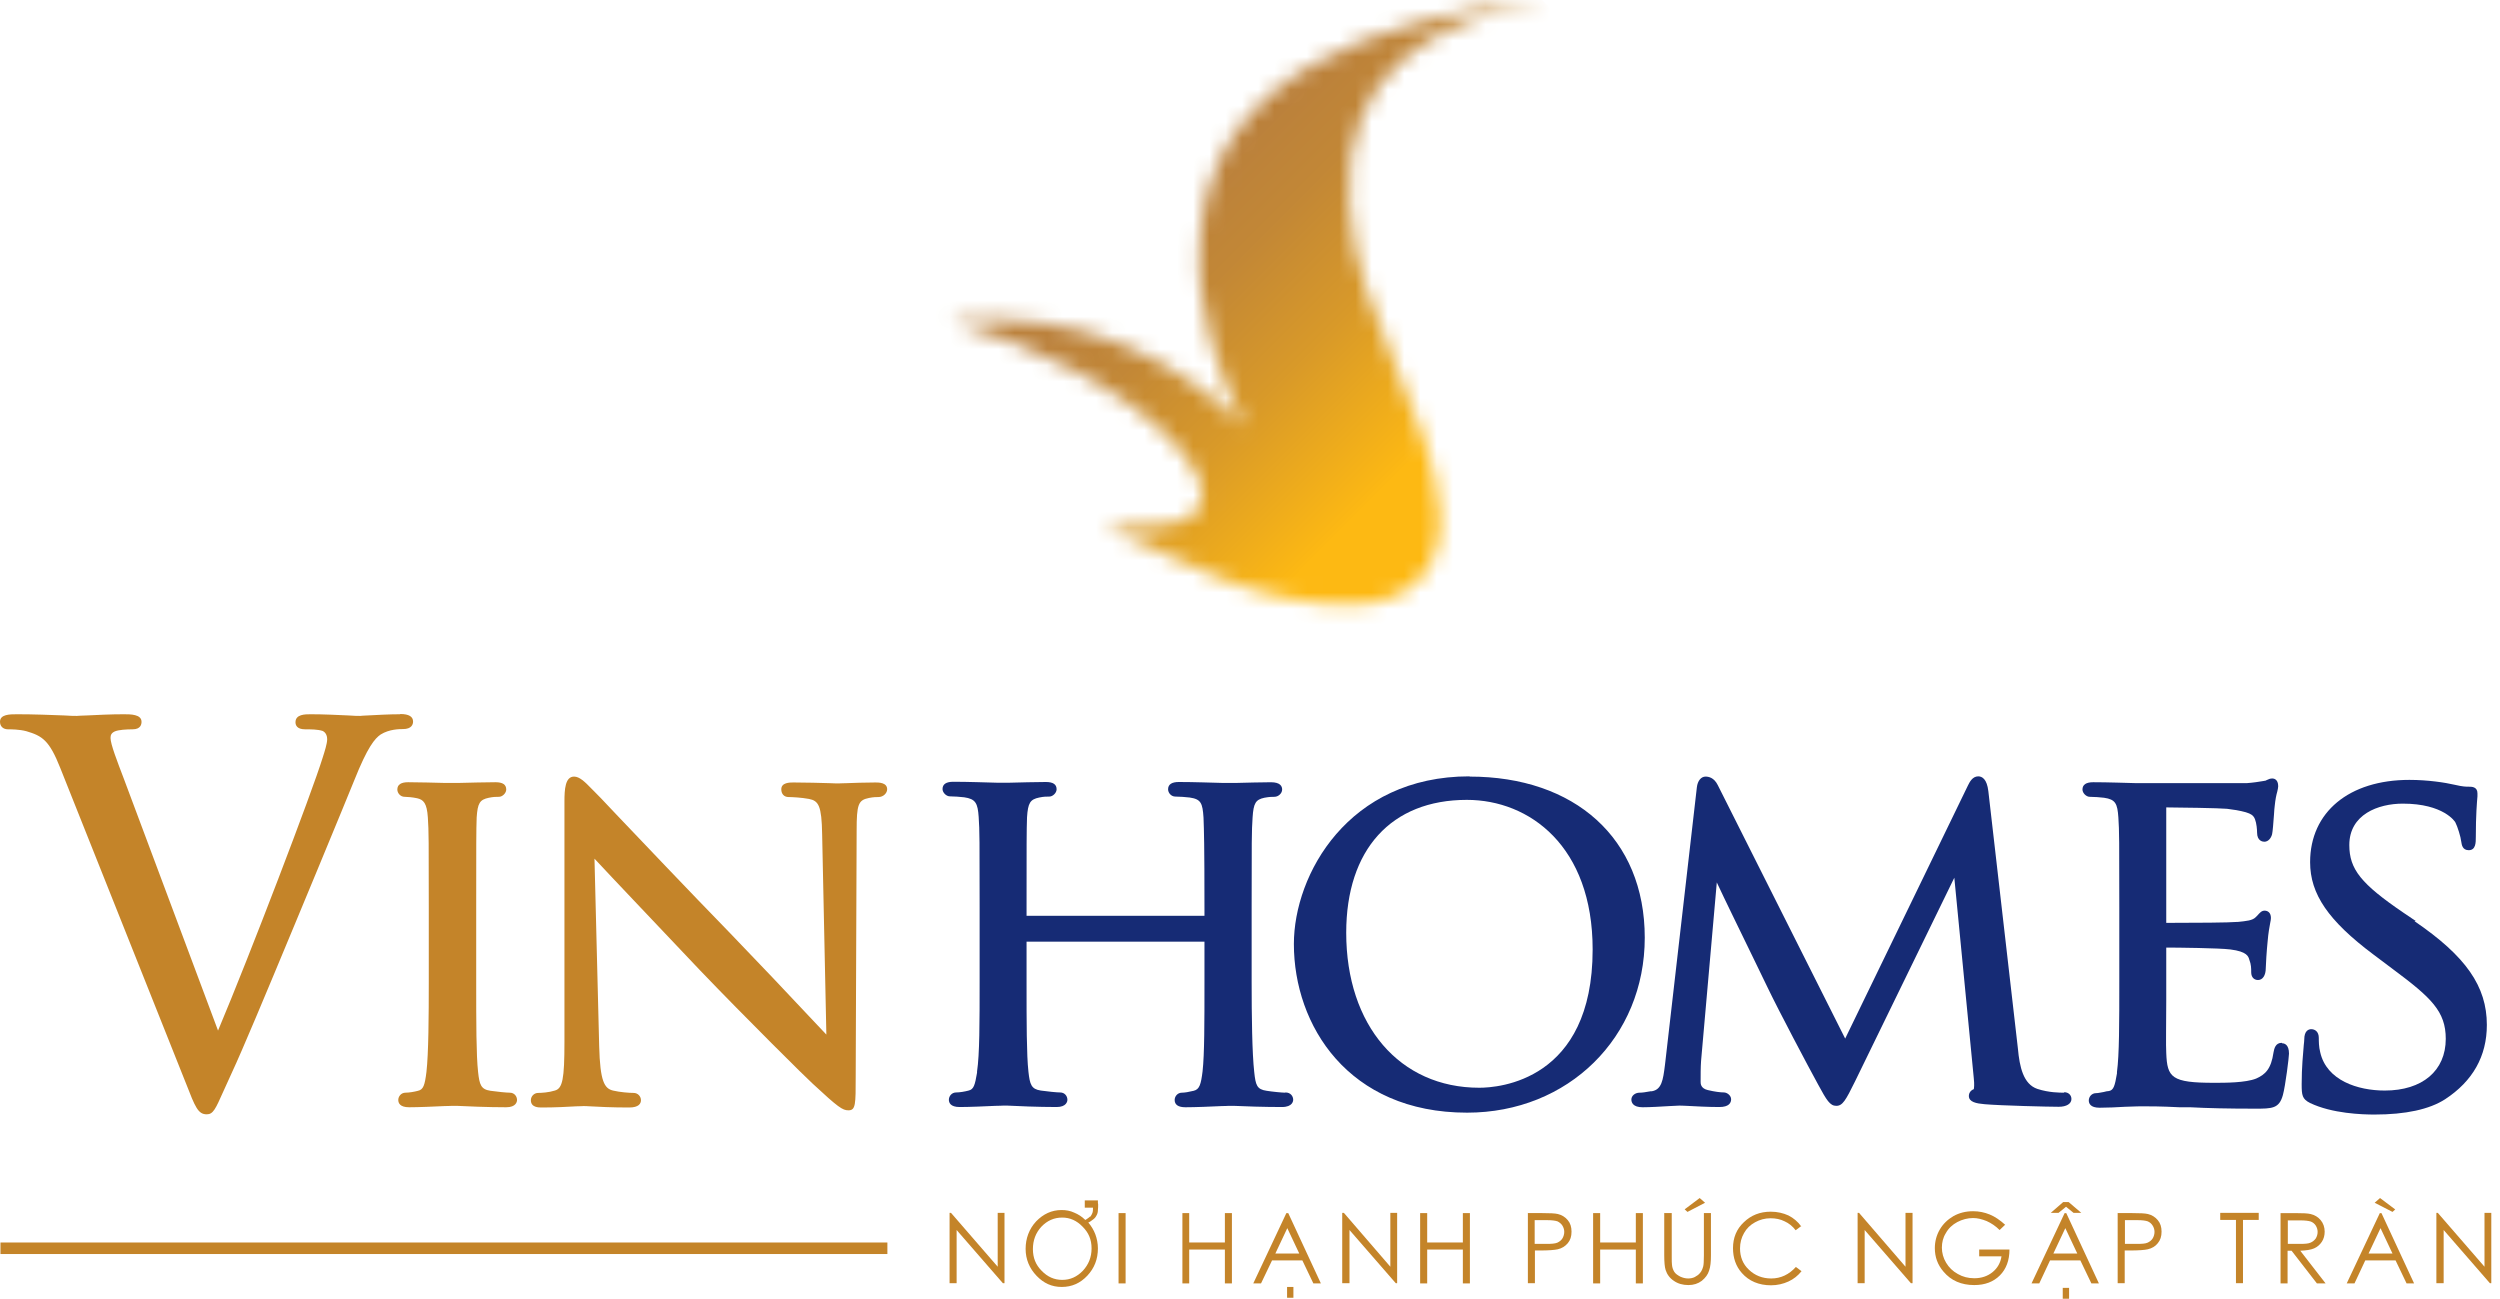
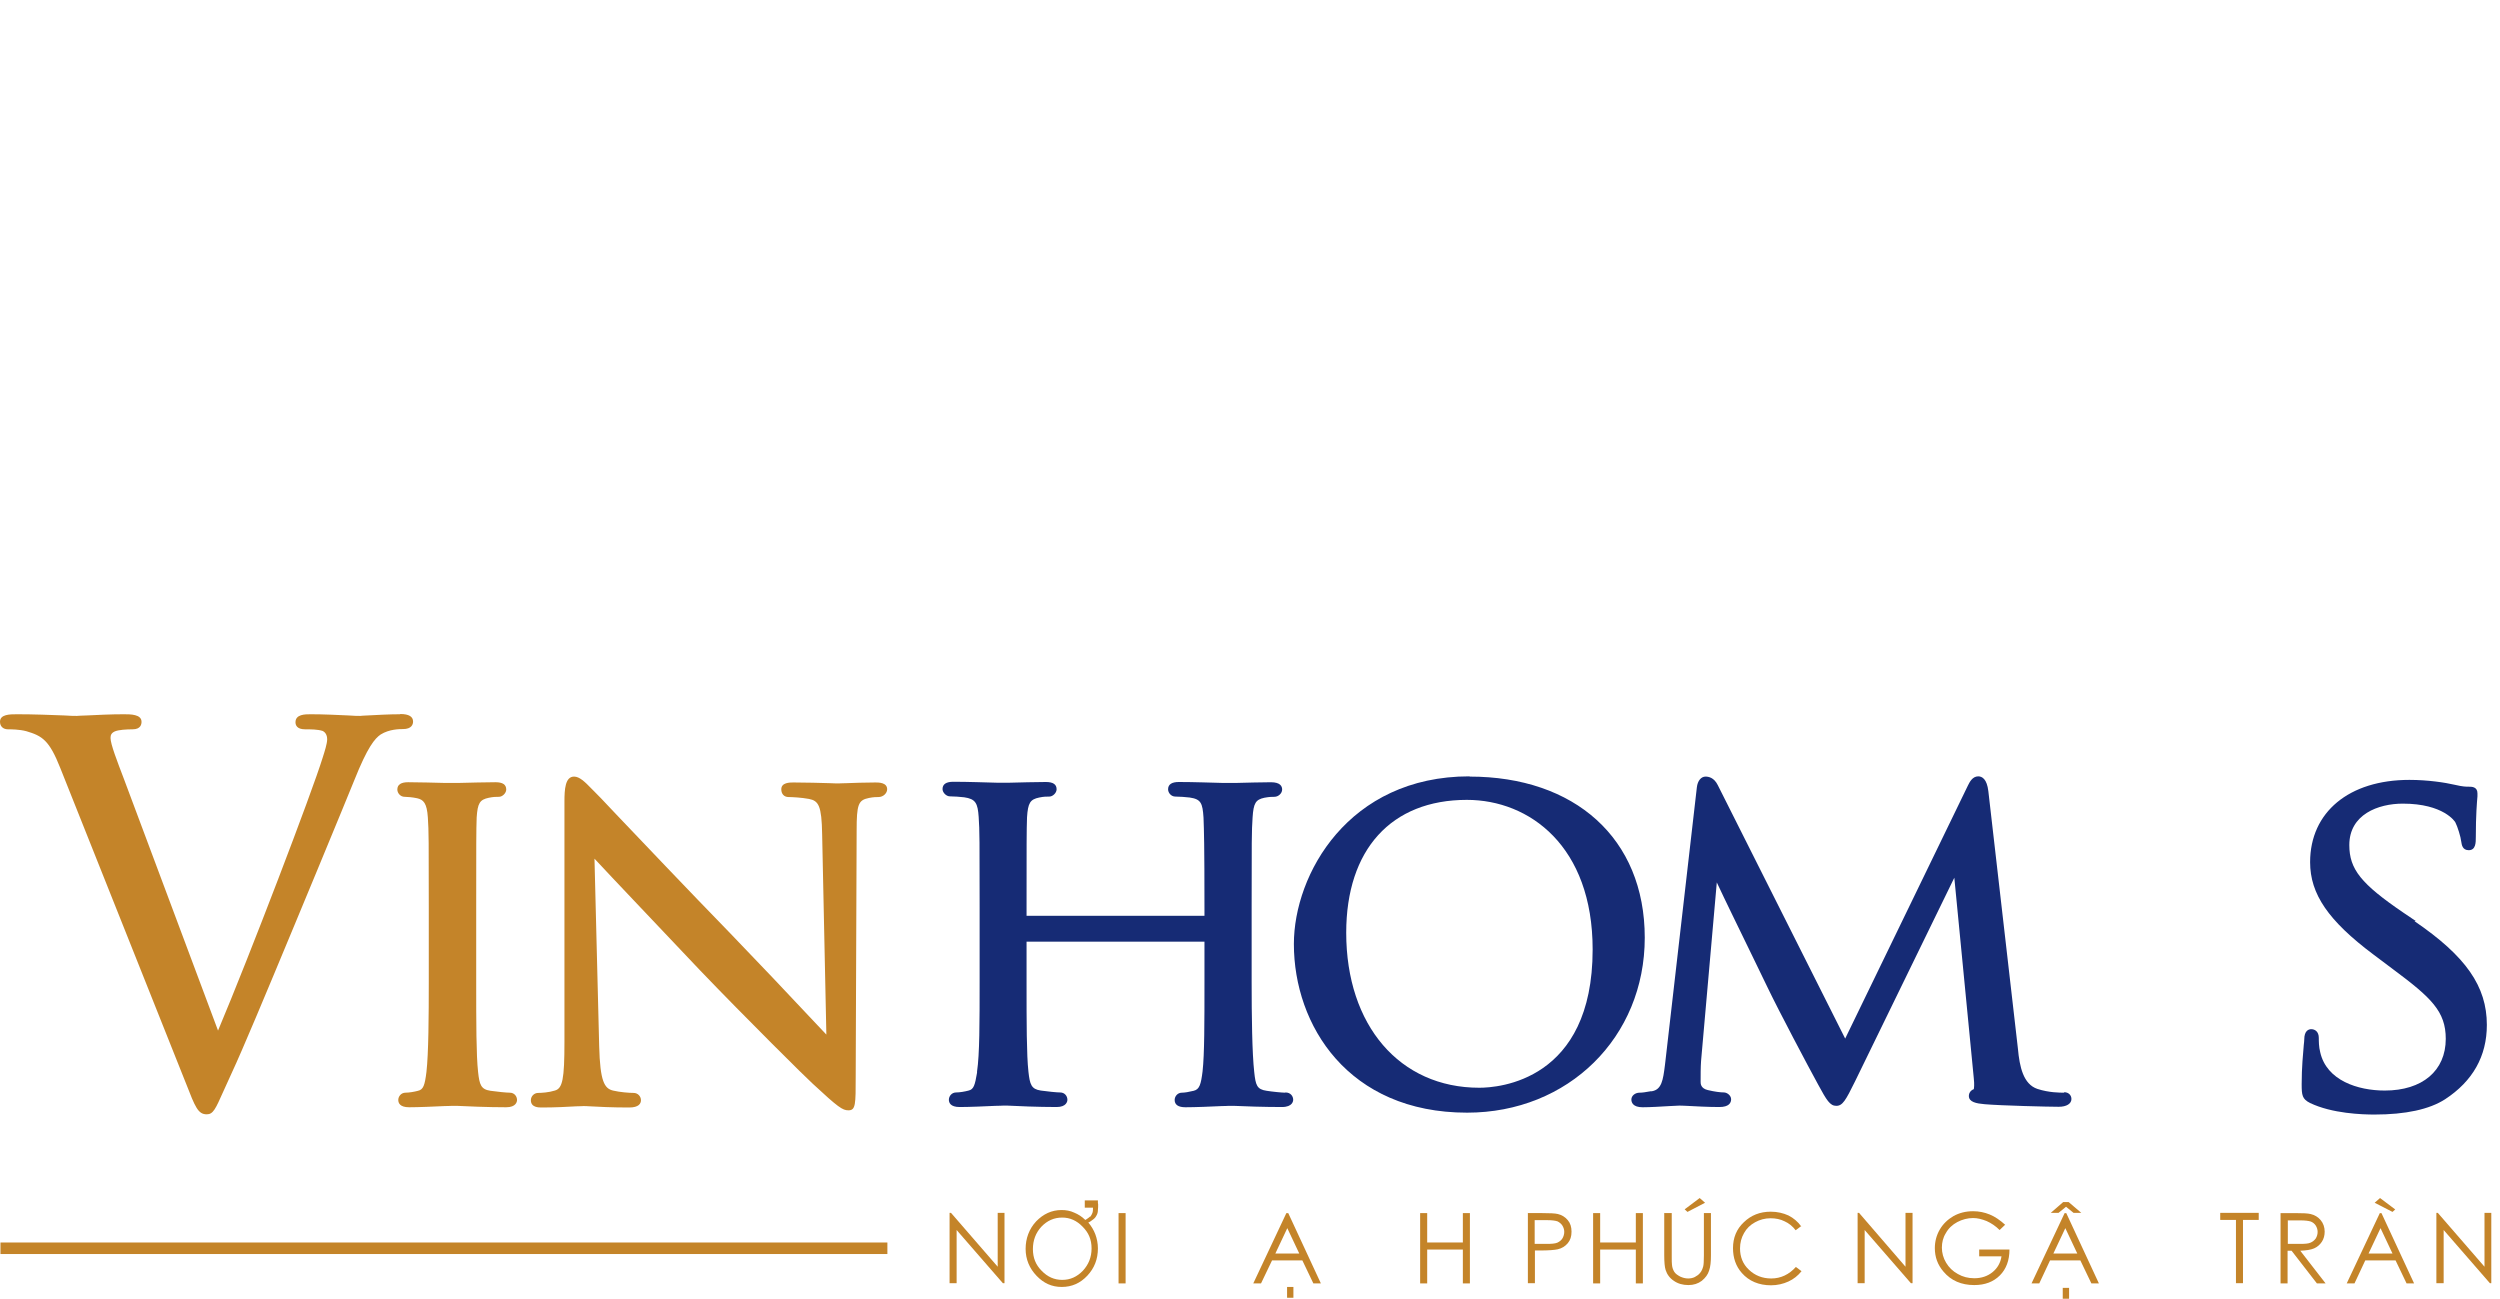
<svg xmlns="http://www.w3.org/2000/svg" width="154" height="80" viewBox="0 0 154 80" fill="none">
  <path d="M148.809 56.733L148.057 56.226C145.44 54.444 144.718 53.546 144.718 52.054C144.718 50.17 146.496 49.504 148.014 49.504C150.529 49.504 151.238 50.619 151.252 50.663C151.382 50.909 151.585 51.561 151.614 51.851C151.643 52.039 151.686 52.372 152.076 52.372C152.51 52.372 152.51 51.894 152.51 51.575C152.51 50.199 152.582 49.388 152.611 49.055C152.611 48.953 152.611 48.895 152.611 48.866C152.611 48.461 152.25 48.461 152.105 48.461C151.903 48.461 151.715 48.461 151.223 48.345C150.602 48.2 149.532 48.041 148.419 48.041C144.703 48.041 142.303 50.025 142.303 53.111C142.303 55.081 143.431 56.718 146.192 58.79L147.407 59.703C149.763 61.456 150.659 62.296 150.659 63.991C150.659 65.962 149.214 67.178 146.901 67.178C145.238 67.178 143.315 66.556 142.925 64.817C142.838 64.484 142.838 64.136 142.838 63.933C142.838 63.542 142.592 63.397 142.375 63.397C142.216 63.397 141.942 63.484 141.942 64.035C141.942 64.122 141.927 64.238 141.913 64.368C141.869 64.889 141.783 65.759 141.783 66.773C141.783 67.468 141.812 67.7 142.303 67.946C143.662 68.598 145.527 68.656 146.264 68.656C148.187 68.656 149.647 68.338 150.616 67.715C152.322 66.599 153.19 65.063 153.19 63.136C153.19 60.761 151.903 58.906 148.737 56.748L148.809 56.733Z" fill="#162B75" />
  <path d="M24.635 43.998C23.999 43.998 23.189 44.042 22.655 44.071C22.423 44.071 22.25 44.1 22.192 44.1C22.062 44.1 21.802 44.1 21.455 44.071C20.819 44.042 19.937 43.998 19.127 43.998C18.794 43.998 18.202 43.998 18.202 44.491C18.202 44.65 18.274 44.926 18.794 44.926C19.127 44.926 19.575 44.926 19.879 45.027C20.11 45.143 20.154 45.389 20.154 45.534C20.154 45.809 19.994 46.302 19.879 46.664C19.243 48.75 15.368 58.892 13.431 63.484L7.633 47.982C7.214 46.881 6.809 45.838 6.809 45.462C6.809 45.288 6.853 45.157 7.07 45.056C7.301 44.955 7.792 44.926 8.168 44.926C8.674 44.926 8.718 44.607 8.718 44.462C8.718 43.998 8.038 43.998 7.633 43.998C6.838 43.998 5.942 44.042 5.364 44.071C5.06 44.071 4.829 44.1 4.728 44.1C4.597 44.1 4.323 44.1 3.947 44.071C3.195 44.042 2.067 43.998 1.055 43.998C0.607 43.998 0 43.998 0 44.462C0 44.737 0.188 44.926 0.492 44.926C0.665 44.926 1.185 44.926 1.619 45.041C2.602 45.331 3.036 45.592 3.716 47.316L11.378 66.541L11.465 66.758C12.028 68.207 12.202 68.642 12.737 68.642C13.127 68.642 13.272 68.323 13.749 67.251C13.893 66.947 14.053 66.57 14.269 66.106C14.963 64.614 16.293 61.427 18.13 57.008L19.561 53.56C20.674 50.865 21.556 48.736 21.816 48.084C22.64 46.012 23.088 45.491 23.45 45.244C23.985 44.911 24.621 44.911 24.823 44.911C25.358 44.911 25.445 44.621 25.445 44.447C25.445 44.143 25.185 43.984 24.664 43.984L24.635 43.998Z" fill="#C48429" />
  <path d="M31.401 67.309C31.184 67.309 30.635 67.251 30.216 67.193C29.623 67.106 29.536 66.817 29.45 66.034C29.334 64.977 29.334 62.992 29.334 60.471V55.907C29.334 51.894 29.334 51.17 29.363 50.359C29.421 49.475 29.551 49.258 30.114 49.142C30.389 49.084 30.563 49.084 30.736 49.084C30.953 49.084 31.184 48.852 31.184 48.635C31.184 48.33 30.968 48.185 30.519 48.185C29.927 48.185 28.857 48.215 28.264 48.229C28.033 48.229 27.888 48.229 27.845 48.229C27.801 48.229 27.628 48.229 27.382 48.229C26.789 48.215 25.763 48.185 25.141 48.185C24.707 48.185 24.476 48.33 24.476 48.635C24.476 48.852 24.664 49.084 24.924 49.084C25.098 49.084 25.416 49.113 25.691 49.171C26.081 49.258 26.298 49.46 26.356 50.359C26.413 51.17 26.413 51.894 26.413 55.907V60.471C26.413 62.586 26.399 64.89 26.269 66.034C26.168 66.846 26.081 67.121 25.748 67.193C25.532 67.251 25.213 67.309 24.982 67.309C24.707 67.309 24.534 67.541 24.534 67.758C24.534 67.932 24.621 68.207 25.199 68.207C25.777 68.207 26.775 68.164 27.368 68.135C27.613 68.135 27.801 68.12 27.845 68.12C27.874 68.12 27.975 68.12 28.134 68.12C28.698 68.149 30.028 68.207 31.184 68.207C31.792 68.207 31.849 67.86 31.849 67.758C31.849 67.541 31.69 67.309 31.401 67.309Z" fill="#C48429" />
  <path d="M53.94 48.2C53.217 48.2 52.596 48.229 52.162 48.243C51.945 48.243 51.772 48.258 51.67 48.258C51.569 48.258 51.367 48.258 51.092 48.243C50.528 48.229 49.69 48.2 48.88 48.2C48.649 48.2 48.128 48.2 48.128 48.62C48.128 48.91 48.302 49.098 48.577 49.098C48.779 49.098 49.372 49.127 49.834 49.214C50.427 49.33 50.615 49.634 50.644 51.387L50.904 63.731C50.629 63.441 50.282 63.079 49.878 62.644C48.562 61.239 46.755 59.327 45.006 57.516C42.201 54.633 39.541 51.822 37.936 50.141C37.199 49.359 36.707 48.837 36.562 48.707L36.432 48.577C36.028 48.157 35.695 47.838 35.362 47.838C34.813 47.838 34.77 48.635 34.77 49.374V64.18C34.77 66.483 34.654 67.048 34.177 67.179C33.816 67.295 33.353 67.324 33.151 67.324C32.905 67.324 32.702 67.526 32.702 67.773C32.702 68.222 33.179 68.222 33.367 68.222C34.206 68.222 35.016 68.178 35.507 68.149C35.724 68.149 35.868 68.135 35.941 68.135C36.013 68.135 36.143 68.135 36.331 68.149C36.837 68.178 37.676 68.222 38.76 68.222C39.353 68.222 39.483 67.975 39.483 67.773C39.483 67.526 39.281 67.324 39.035 67.324C38.76 67.324 38.182 67.28 37.762 67.179C37.227 67.048 36.967 66.614 36.91 64.455L36.62 52.894C37.748 54.111 40.249 56.733 43.112 59.761C45.902 62.673 49.762 66.498 50.066 66.759C51.641 68.222 51.902 68.396 52.263 68.396C52.711 68.396 52.711 68.034 52.711 66.309L52.769 51.17C52.769 49.547 52.87 49.287 53.521 49.156C53.796 49.098 53.998 49.098 54.114 49.098C54.417 49.098 54.649 48.852 54.649 48.62C54.649 48.2 54.128 48.2 53.926 48.2H53.94Z" fill="#C48429" />
  <path d="M79.168 67.309C78.98 67.309 78.388 67.251 78.026 67.193C77.419 67.106 77.347 66.846 77.26 66.034C77.13 64.875 77.101 62.572 77.101 60.471V55.908C77.101 51.895 77.101 51.17 77.159 50.359C77.216 49.475 77.347 49.258 77.882 49.142C78.2 49.084 78.33 49.084 78.503 49.084C78.749 49.084 78.98 48.867 78.98 48.635C78.98 48.432 78.865 48.186 78.286 48.186C77.708 48.186 76.739 48.215 76.147 48.229C75.886 48.229 75.698 48.229 75.655 48.229C75.626 48.229 75.51 48.229 75.323 48.229C74.744 48.215 73.515 48.171 72.619 48.171C72.185 48.171 71.954 48.316 71.954 48.62C71.954 48.838 72.142 49.069 72.402 49.069C72.633 49.069 73.067 49.098 73.284 49.127C73.978 49.229 74.079 49.461 74.137 50.373C74.166 51.17 74.195 51.996 74.195 55.951V56.415H63.236V55.951C63.236 51.981 63.236 51.156 63.265 50.344C63.323 49.461 63.453 49.243 64.017 49.127C64.292 49.069 64.465 49.069 64.639 49.069C64.856 49.069 65.087 48.838 65.087 48.62C65.087 48.316 64.87 48.171 64.422 48.171C63.829 48.171 62.774 48.2 62.195 48.215C61.978 48.215 61.819 48.215 61.791 48.215C61.747 48.215 61.617 48.215 61.4 48.215C60.793 48.2 59.622 48.157 58.726 48.157C58.292 48.157 58.06 48.302 58.06 48.606C58.06 48.823 58.292 49.055 58.509 49.055C58.726 49.055 59.174 49.084 59.391 49.113C60.099 49.214 60.229 49.475 60.287 50.33C60.345 51.141 60.345 51.865 60.345 55.879V60.442C60.345 62.963 60.345 64.948 60.186 66.005V66.078C60.056 66.846 59.983 67.106 59.665 67.179C59.448 67.237 59.13 67.295 58.899 67.295C58.624 67.295 58.451 67.526 58.451 67.744C58.451 67.918 58.538 68.193 59.116 68.193C59.694 68.193 60.706 68.15 61.299 68.121C61.559 68.121 61.733 68.106 61.776 68.106C61.805 68.106 61.906 68.106 62.065 68.106C62.629 68.135 63.93 68.193 65.087 68.193C65.694 68.193 65.752 67.845 65.752 67.744C65.752 67.526 65.593 67.295 65.304 67.295C65.087 67.295 64.537 67.237 64.118 67.179C63.525 67.092 63.439 66.802 63.352 66.02C63.236 64.962 63.236 63.006 63.236 60.515V58.008H74.195V60.515C74.195 62.992 74.195 64.933 74.079 65.991C73.978 66.802 73.891 67.106 73.53 67.193C73.226 67.266 72.981 67.309 72.807 67.309C72.532 67.309 72.359 67.541 72.359 67.758C72.359 68.048 72.576 68.207 73.024 68.207C73.602 68.207 74.672 68.164 75.25 68.135C75.482 68.135 75.641 68.121 75.669 68.121C75.698 68.121 75.829 68.121 76.016 68.121C76.609 68.15 77.867 68.193 78.966 68.193C79.631 68.193 79.66 67.816 79.66 67.744C79.66 67.526 79.501 67.295 79.183 67.295L79.168 67.309Z" fill="#162B75" />
  <path d="M90.517 47.823C83.057 47.823 79.703 53.864 79.703 58.153C79.703 63.151 83.043 68.54 90.373 68.54C96.604 68.54 101.317 63.904 101.317 57.762C101.317 51.619 96.98 47.838 90.532 47.838L90.517 47.823ZM91.124 67.005C86.223 67.005 82.927 63.166 82.927 57.457C82.927 52.329 85.703 49.272 90.358 49.272C94.218 49.272 98.107 52.126 98.107 58.486C98.107 66.599 92.295 67.005 91.124 67.005Z" fill="#162B75" />
  <path d="M127.152 67.309C126.892 67.309 126.212 67.309 125.504 67.077C124.636 66.787 124.405 65.715 124.304 64.6L122.482 48.736C122.395 47.983 122.092 47.823 121.861 47.823C121.499 47.823 121.326 48.185 121.224 48.388L113.663 63.977L105.813 48.359C105.582 47.896 105.249 47.838 105.061 47.838C104.786 47.838 104.57 48.099 104.526 48.504L102.589 65.368L102.56 65.614C102.444 66.541 102.358 67.121 101.75 67.222H101.678C101.346 67.28 101.187 67.309 100.999 67.309C100.724 67.309 100.493 67.497 100.493 67.729C100.493 67.903 100.579 68.207 101.187 68.207C101.649 68.207 102.343 68.164 102.835 68.135C103.109 68.12 103.341 68.106 103.428 68.106C103.5 68.106 103.659 68.106 103.89 68.12C104.425 68.149 105.22 68.193 105.914 68.193C106.507 68.193 106.637 67.932 106.637 67.715C106.637 67.483 106.391 67.294 106.189 67.294C105.986 67.294 105.625 67.251 105.206 67.15C104.758 67.048 104.758 66.744 104.758 66.642C104.758 66.222 104.758 65.744 104.786 65.353L105.755 54.357C106.247 55.415 107.157 57.269 107.909 58.819C108.3 59.616 108.647 60.34 108.878 60.819C109.572 62.267 111.365 65.657 112.001 66.816C112.521 67.772 112.724 68.12 113.114 68.12C113.504 68.12 113.692 67.787 114.27 66.614L120.386 54.067L121.586 66.425C121.629 66.816 121.6 67.019 121.586 67.092C121.398 67.164 121.282 67.323 121.282 67.512C121.282 67.888 121.745 67.975 122.251 68.019C123.234 68.106 126.227 68.178 126.819 68.178C127.297 68.178 127.6 67.99 127.6 67.7C127.6 67.454 127.412 67.28 127.152 67.28V67.309Z" fill="#162B75" />
-   <path d="M140.554 64.238C140.164 64.238 140.091 64.6 140.048 64.832C139.903 65.846 139.542 66.193 138.978 66.44C138.327 66.701 137.07 66.701 136.39 66.701C133.759 66.701 133.499 66.382 133.441 64.861C133.412 64.498 133.441 62.832 133.441 61.615C133.441 61.137 133.441 60.717 133.441 60.471V58.37C134.077 58.37 136.708 58.399 137.388 58.486C138.429 58.616 138.501 58.921 138.559 59.123C138.674 59.413 138.674 59.66 138.674 59.891C138.674 60.224 138.877 60.369 139.094 60.369C139.383 60.369 139.571 60.08 139.571 59.645C139.571 59.486 139.629 58.515 139.686 57.993C139.73 57.443 139.802 57.095 139.845 56.849C139.874 56.719 139.889 56.617 139.889 56.545C139.889 56.212 139.686 56.096 139.498 56.096C139.311 56.096 139.209 56.226 139.05 56.4L138.949 56.501C138.747 56.704 138.4 56.733 137.85 56.791H137.793C137.359 56.834 135.277 56.849 133.441 56.849C133.441 56.849 133.441 56.82 133.441 56.806V49.779C133.441 49.779 133.441 49.75 133.441 49.736C134.077 49.736 136.78 49.779 137.185 49.822C138.645 50.011 138.79 50.185 138.906 50.46C139.007 50.721 139.036 51.112 139.036 51.286C139.036 51.807 139.383 51.851 139.484 51.851C139.73 51.851 139.903 51.619 139.961 51.387C140.004 51.184 140.033 50.75 140.077 50.185C140.091 49.953 140.106 49.75 140.12 49.663C140.164 49.228 140.221 48.968 140.279 48.765C140.308 48.62 140.337 48.533 140.337 48.432C140.337 47.983 140.048 47.954 139.976 47.954C139.845 47.954 139.744 47.997 139.657 48.041C139.629 48.055 139.585 48.069 139.571 48.084L139.412 48.113C139.166 48.156 138.79 48.214 138.385 48.243C138.212 48.243 137.576 48.243 136.52 48.243C135.046 48.243 133.152 48.243 132.385 48.243H132.039C132.039 48.243 131.851 48.243 131.634 48.243C131.012 48.229 129.841 48.185 128.945 48.185C128.511 48.185 128.28 48.33 128.28 48.635C128.28 48.852 128.511 49.084 128.728 49.084C128.974 49.084 129.407 49.113 129.61 49.142C130.318 49.243 130.434 49.504 130.492 50.358C130.549 51.17 130.549 51.894 130.549 55.907V60.471C130.549 62.992 130.549 64.976 130.405 66.034V66.121C130.275 66.889 130.202 67.15 129.913 67.207C129.812 67.207 129.711 67.237 129.595 67.266C129.422 67.294 129.248 67.338 129.118 67.338C128.843 67.338 128.67 67.57 128.67 67.787C128.67 67.961 128.757 68.236 129.335 68.236C129.783 68.236 130.448 68.207 130.896 68.178C131.475 68.149 131.981 68.149 132.039 68.149C132.414 68.149 133.123 68.149 134.25 68.207H134.916C135.971 68.265 137.272 68.294 138.906 68.294C139.961 68.294 140.395 68.294 140.626 67.454C140.785 66.874 141.002 65.107 141.002 64.904C141.002 64.339 140.713 64.267 140.583 64.267L140.554 64.238Z" fill="#162B75" />
  <path d="M54.663 76.538H0.029V77.248H54.663V76.538Z" fill="#C48429" />
  <path d="M58.494 79.044V74.712H58.581L61.458 78.03V74.712H61.877V79.044H61.776L58.928 75.769V79.044H58.48H58.494Z" fill="#C48429" />
  <path d="M68.903 74.727H69.337V79.058H68.903V74.727Z" fill="#C48429" />
-   <path d="M72.836 74.727H73.255V76.537H75.453V74.727H75.886V79.058H75.453V76.972H73.255V79.058H72.836V74.727Z" fill="#C48429" />
  <path d="M79.356 74.727L81.366 79.058H80.903L80.224 77.639H78.359L77.679 79.058H77.202L79.24 74.727H79.342H79.356ZM79.298 75.654L78.561 77.218H80.035L79.298 75.654Z" fill="#C48429" />
-   <path d="M82.681 79.044V74.712H82.782L85.645 78.03V74.712H86.064V79.044H85.978L83.129 75.769V79.044H82.681Z" fill="#C48429" />
  <path d="M87.481 74.727H87.915V76.537H90.112V74.727H90.546V79.058H90.112V76.972H87.915V79.058H87.481V74.727Z" fill="#C48429" />
  <path d="M94.103 74.726H94.97C95.462 74.726 95.794 74.741 95.968 74.784C96.213 74.842 96.416 74.973 96.575 75.161C96.734 75.349 96.806 75.581 96.806 75.871C96.806 76.161 96.734 76.392 96.575 76.581C96.416 76.769 96.213 76.9 95.953 76.957C95.751 77.001 95.389 77.03 94.854 77.03H94.551V79.044H94.117V74.712L94.103 74.726ZM94.536 75.161V76.624H95.274C95.563 76.624 95.78 76.61 95.924 76.552C96.054 76.494 96.17 76.407 96.242 76.291C96.314 76.175 96.358 76.03 96.358 75.885C96.358 75.74 96.314 75.61 96.242 75.494C96.17 75.378 96.054 75.291 95.939 75.234C95.808 75.19 95.592 75.161 95.302 75.161H94.536Z" fill="#C48429" />
  <path d="M98.136 74.727H98.57V76.537H100.767V74.727H101.201V79.058H100.767V76.972H98.57V79.058H98.136V74.727Z" fill="#C48429" />
  <path d="M102.546 74.726H102.979V77.334C102.979 77.638 102.979 77.841 102.994 77.914C103.008 78.088 103.066 78.232 103.138 78.348C103.211 78.464 103.341 78.551 103.5 78.638C103.659 78.71 103.818 78.754 103.991 78.754C104.136 78.754 104.28 78.725 104.396 78.667C104.526 78.595 104.642 78.522 104.729 78.406C104.815 78.305 104.873 78.174 104.917 78.015C104.945 77.914 104.96 77.682 104.96 77.334V74.726H105.394V77.334C105.394 77.725 105.365 78.03 105.278 78.276C105.206 78.508 105.061 78.71 104.83 78.899C104.599 79.073 104.324 79.16 104.006 79.16C103.659 79.16 103.355 79.073 103.109 78.899C102.864 78.739 102.69 78.508 102.603 78.232C102.546 78.058 102.517 77.754 102.517 77.32V74.712L102.546 74.726Z" fill="#C48429" />
  <path d="M110.96 75.523L110.613 75.784C110.425 75.538 110.194 75.35 109.933 75.234C109.673 75.103 109.384 75.045 109.066 75.045C108.719 75.045 108.401 75.132 108.112 75.292C107.823 75.451 107.591 75.668 107.432 75.958C107.273 76.233 107.186 76.552 107.186 76.9C107.186 77.421 107.36 77.87 107.736 78.218C108.097 78.566 108.56 78.754 109.109 78.754C109.702 78.754 110.208 78.508 110.627 78.044L110.974 78.305C110.757 78.58 110.483 78.798 110.165 78.942C109.847 79.087 109.485 79.174 109.095 79.174C108.343 79.174 107.736 78.913 107.302 78.421C106.926 78.001 106.753 77.479 106.753 76.885C106.753 76.248 106.97 75.712 107.418 75.292C107.866 74.857 108.415 74.64 109.08 74.64C109.485 74.64 109.847 74.727 110.165 74.871C110.483 75.031 110.757 75.263 110.96 75.552V75.523Z" fill="#C48429" />
  <path d="M114.429 79.044V74.712H114.516L117.379 78.03V74.712H117.813V79.044H117.711L114.863 75.769V79.044H114.415H114.429Z" fill="#C48429" />
  <path d="M123.509 75.451L123.176 75.77C122.93 75.524 122.67 75.35 122.381 75.219C122.092 75.103 121.817 75.031 121.543 75.031C121.21 75.031 120.877 75.118 120.574 75.277C120.27 75.437 120.024 75.668 119.865 75.958C119.692 76.233 119.62 76.538 119.62 76.856C119.62 77.175 119.706 77.494 119.88 77.784C120.053 78.073 120.285 78.305 120.603 78.479C120.906 78.653 121.239 78.74 121.615 78.74C122.063 78.74 122.439 78.609 122.742 78.363C123.046 78.117 123.234 77.784 123.292 77.392H121.918V76.972H123.783C123.783 77.639 123.581 78.175 123.191 78.566C122.8 78.957 122.28 79.16 121.615 79.16C120.82 79.16 120.184 78.885 119.721 78.334C119.359 77.914 119.186 77.436 119.186 76.885C119.186 76.48 119.287 76.089 119.49 75.741C119.692 75.393 119.981 75.118 120.328 74.915C120.69 74.712 121.094 74.611 121.543 74.611C121.904 74.611 122.251 74.683 122.569 74.814C122.887 74.944 123.205 75.161 123.523 75.451H123.509Z" fill="#C48429" />
  <path d="M127.282 74.727L129.292 79.058H128.829L128.149 77.639H126.284L125.619 79.058H125.142L127.181 74.727H127.282ZM127.224 75.654L126.487 77.218H127.961L127.224 75.654Z" fill="#C48429" />
-   <path d="M130.463 74.726H131.316C131.807 74.726 132.14 74.741 132.313 74.784C132.559 74.842 132.761 74.973 132.92 75.161C133.079 75.349 133.152 75.581 133.152 75.871C133.152 76.161 133.079 76.392 132.92 76.581C132.776 76.769 132.559 76.9 132.299 76.957C132.111 77.001 131.735 77.03 131.2 77.03H130.882V79.044H130.448V74.712L130.463 74.726ZM130.896 75.161V76.624H131.634C131.937 76.624 132.154 76.61 132.284 76.552C132.414 76.494 132.53 76.407 132.602 76.291C132.675 76.175 132.718 76.03 132.718 75.885C132.718 75.74 132.675 75.61 132.602 75.494C132.53 75.378 132.429 75.291 132.299 75.234C132.169 75.19 131.966 75.161 131.677 75.161H130.911H130.896Z" fill="#C48429" />
  <path d="M136.766 75.147V74.712H139.137V75.147H138.168V79.044H137.735V75.147H136.766Z" fill="#C48429" />
  <path d="M140.496 74.727H141.363C141.841 74.727 142.159 74.741 142.332 74.784C142.592 74.843 142.795 74.973 142.954 75.161C143.113 75.35 143.2 75.596 143.2 75.871C143.2 76.103 143.142 76.32 143.026 76.494C142.91 76.668 142.751 76.813 142.549 76.9C142.347 76.987 142.057 77.03 141.696 77.045L143.257 79.058H142.722L141.161 77.045H140.915V79.058H140.482V74.727H140.496ZM140.93 75.161V76.624H141.682C141.971 76.624 142.188 76.61 142.318 76.552C142.462 76.494 142.563 76.407 142.65 76.291C142.722 76.175 142.766 76.03 142.766 75.886C142.766 75.741 142.722 75.61 142.65 75.494C142.578 75.379 142.462 75.292 142.347 75.248C142.216 75.205 142 75.176 141.71 75.176H140.944L140.93 75.161Z" fill="#C48429" />
  <path d="M146.698 74.727L148.708 79.058H148.245L147.566 77.639H145.701L145.036 79.058H144.558L146.597 74.727H146.698ZM146.64 75.654L145.903 77.218H147.378L146.64 75.654Z" fill="#C48429" />
  <path d="M150.081 79.044V74.712H150.168L153.045 78.03V74.712H153.464V79.044H153.377L150.529 75.769V79.044H150.081Z" fill="#C48429" />
  <path d="M67.169 74.944C67.169 74.944 67.27 74.799 67.299 74.698C67.328 74.611 67.328 74.509 67.328 74.393H66.822V73.944H67.631V74.06C67.631 74.06 67.631 74.147 67.646 74.191C67.646 74.306 67.646 74.408 67.631 74.538C67.631 74.669 67.602 74.785 67.53 74.9C67.472 75.016 67.371 75.103 67.255 75.176C67.226 75.205 67.183 75.234 67.154 75.248C67.111 75.277 67.082 75.292 67.038 75.306C67.226 75.523 67.371 75.77 67.472 76.031C67.573 76.306 67.631 76.596 67.631 76.9C67.631 77.566 67.414 78.117 66.981 78.58C66.547 79.044 66.026 79.276 65.405 79.276C64.783 79.276 64.292 79.044 63.858 78.595C63.41 78.131 63.178 77.566 63.178 76.929C63.178 76.291 63.395 75.697 63.829 75.234C64.263 74.785 64.783 74.538 65.39 74.538C65.665 74.538 65.925 74.582 66.171 74.698C66.417 74.799 66.648 74.944 66.851 75.147C66.879 75.147 66.923 75.103 66.995 75.06C67.067 75.002 67.125 74.973 67.14 74.944H67.169ZM65.434 75.002C64.928 75.002 64.508 75.19 64.147 75.567C63.8 75.944 63.627 76.407 63.627 76.943C63.627 77.479 63.8 77.914 64.162 78.276C64.523 78.653 64.942 78.841 65.434 78.841C65.925 78.841 66.345 78.653 66.706 78.276C67.053 77.899 67.241 77.45 67.241 76.9C67.241 76.349 67.053 75.929 66.692 75.567C66.33 75.19 65.911 75.002 65.434 75.002Z" fill="#C48429" />
  <path d="M79.284 79.942V79.276H79.674V79.942H79.284Z" fill="#C48429" />
  <path d="M103.775 74.495L104.7 73.799L105.032 74.089L103.948 74.654L103.775 74.495Z" fill="#C48429" />
  <path d="M126.328 74.712L127.094 74.046H127.427L128.207 74.712H127.73L127.268 74.336L126.805 74.712H126.328ZM127.065 80V79.334H127.456V80H127.065Z" fill="#C48429" />
  <path d="M147.551 74.495L147.378 74.654L146.279 74.089L146.611 73.799L147.537 74.495H147.551Z" fill="#C48429" />
  <mask id="mask0_4562_218202" style="mask-type:luminance" maskUnits="userSpaceOnUse" x="58" y="0" width="37" height="38">
-     <path d="M94.768 0C84.792 1.217 74.585 4.535 73.92 14.618C73.602 19.326 75.033 22.861 76.653 26.28C72.605 22.238 66.749 18.993 58.538 19.79C63.54 21.224 69.438 23.962 72.605 27.599C73.27 28.367 74.253 29.699 74.021 30.844C73.631 32.756 70.161 32.365 68.05 32.467C72.417 34.234 77.303 37.436 83.534 37.233C86.643 37.132 88.941 35.219 88.695 31.655C88.262 25.266 83.607 19.804 83.129 12.59C82.58 4.448 88.233 1.449 94.565 0.116C94.695 0.159 94.898 0.116 94.941 0.072C94.984 0.043 94.941 0 94.768 0Z" fill="white" />
-   </mask>
+     </mask>
  <g mask="url(#mask0_4562_218202)">
    <path d="M76.765 -18.261L39.871 18.71L76.765 55.682L113.659 18.71L76.765 -18.261Z" fill="url(#paint0_linear_4562_218202)" />
  </g>
  <defs>
    <linearGradient id="paint0_linear_4562_218202" x1="87.592" y1="27.733" x2="72.661" y2="12.834" gradientUnits="userSpaceOnUse">
      <stop stop-color="#FDB913" />
      <stop offset="0.02" stop-color="#FBB714" />
      <stop offset="0.44" stop-color="#D89929" />
      <stop offset="0.78" stop-color="#C28736" />
      <stop offset="1" stop-color="#BB813B" />
    </linearGradient>
  </defs>
</svg>